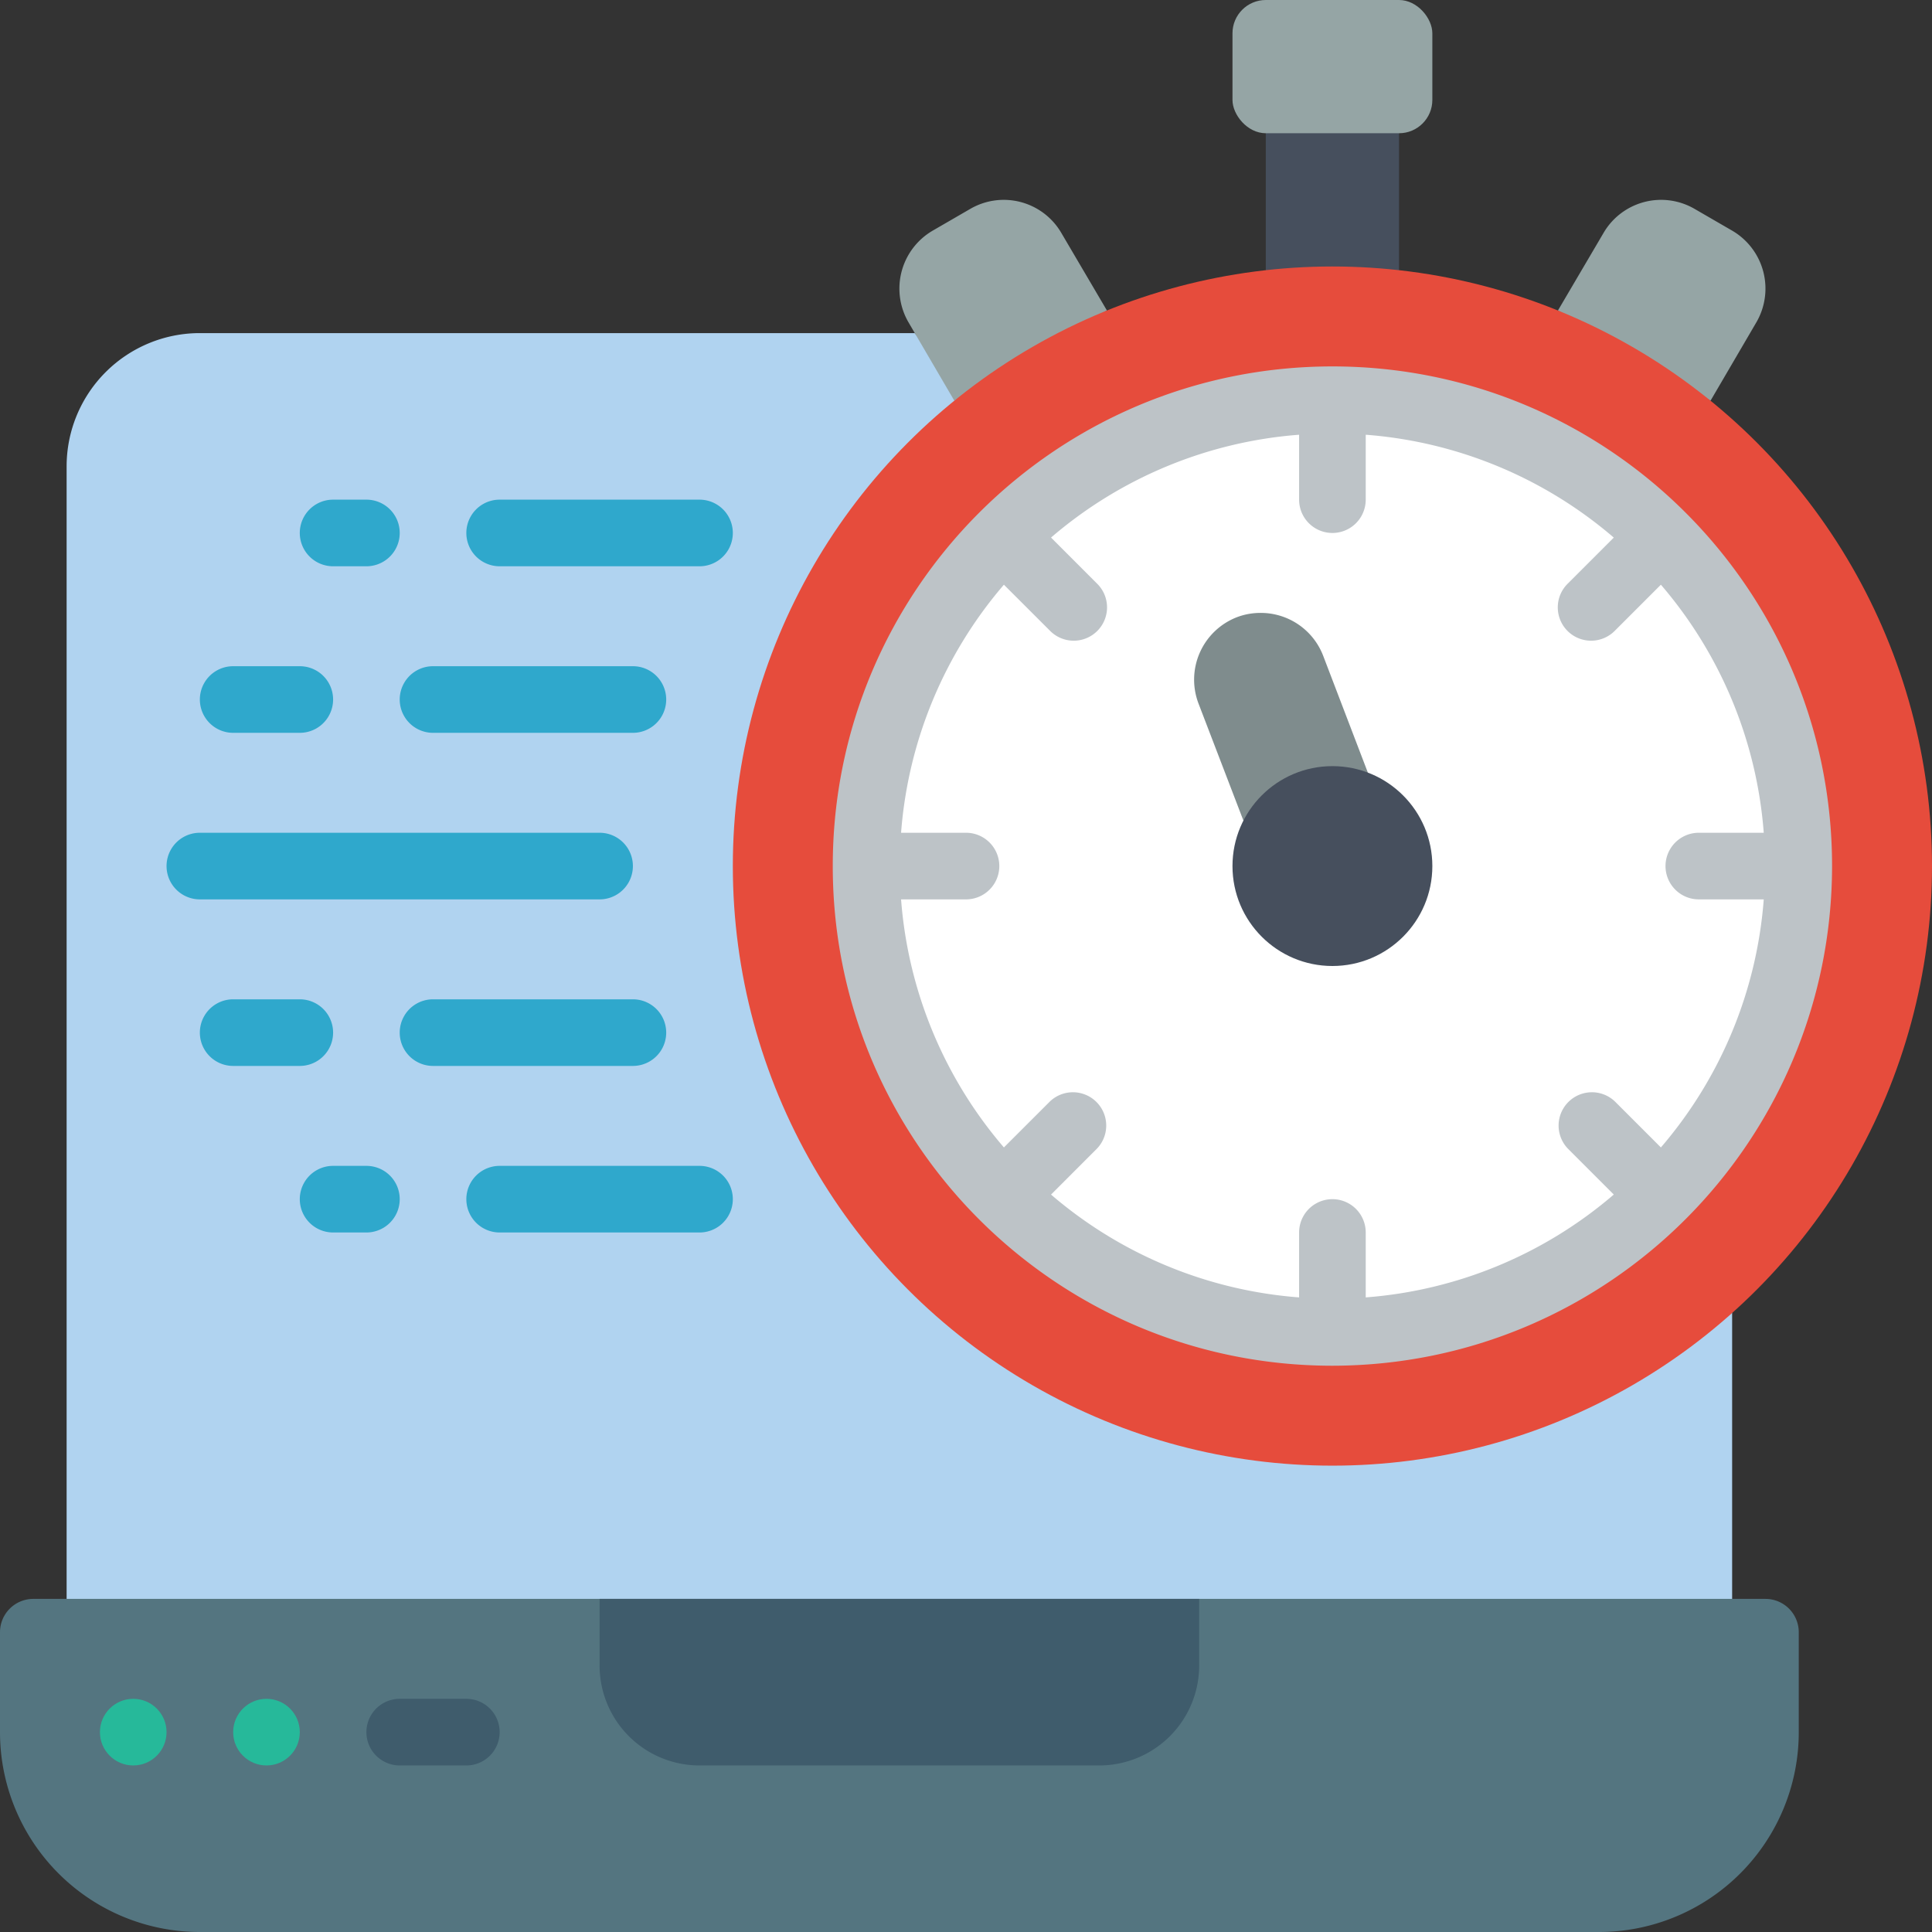
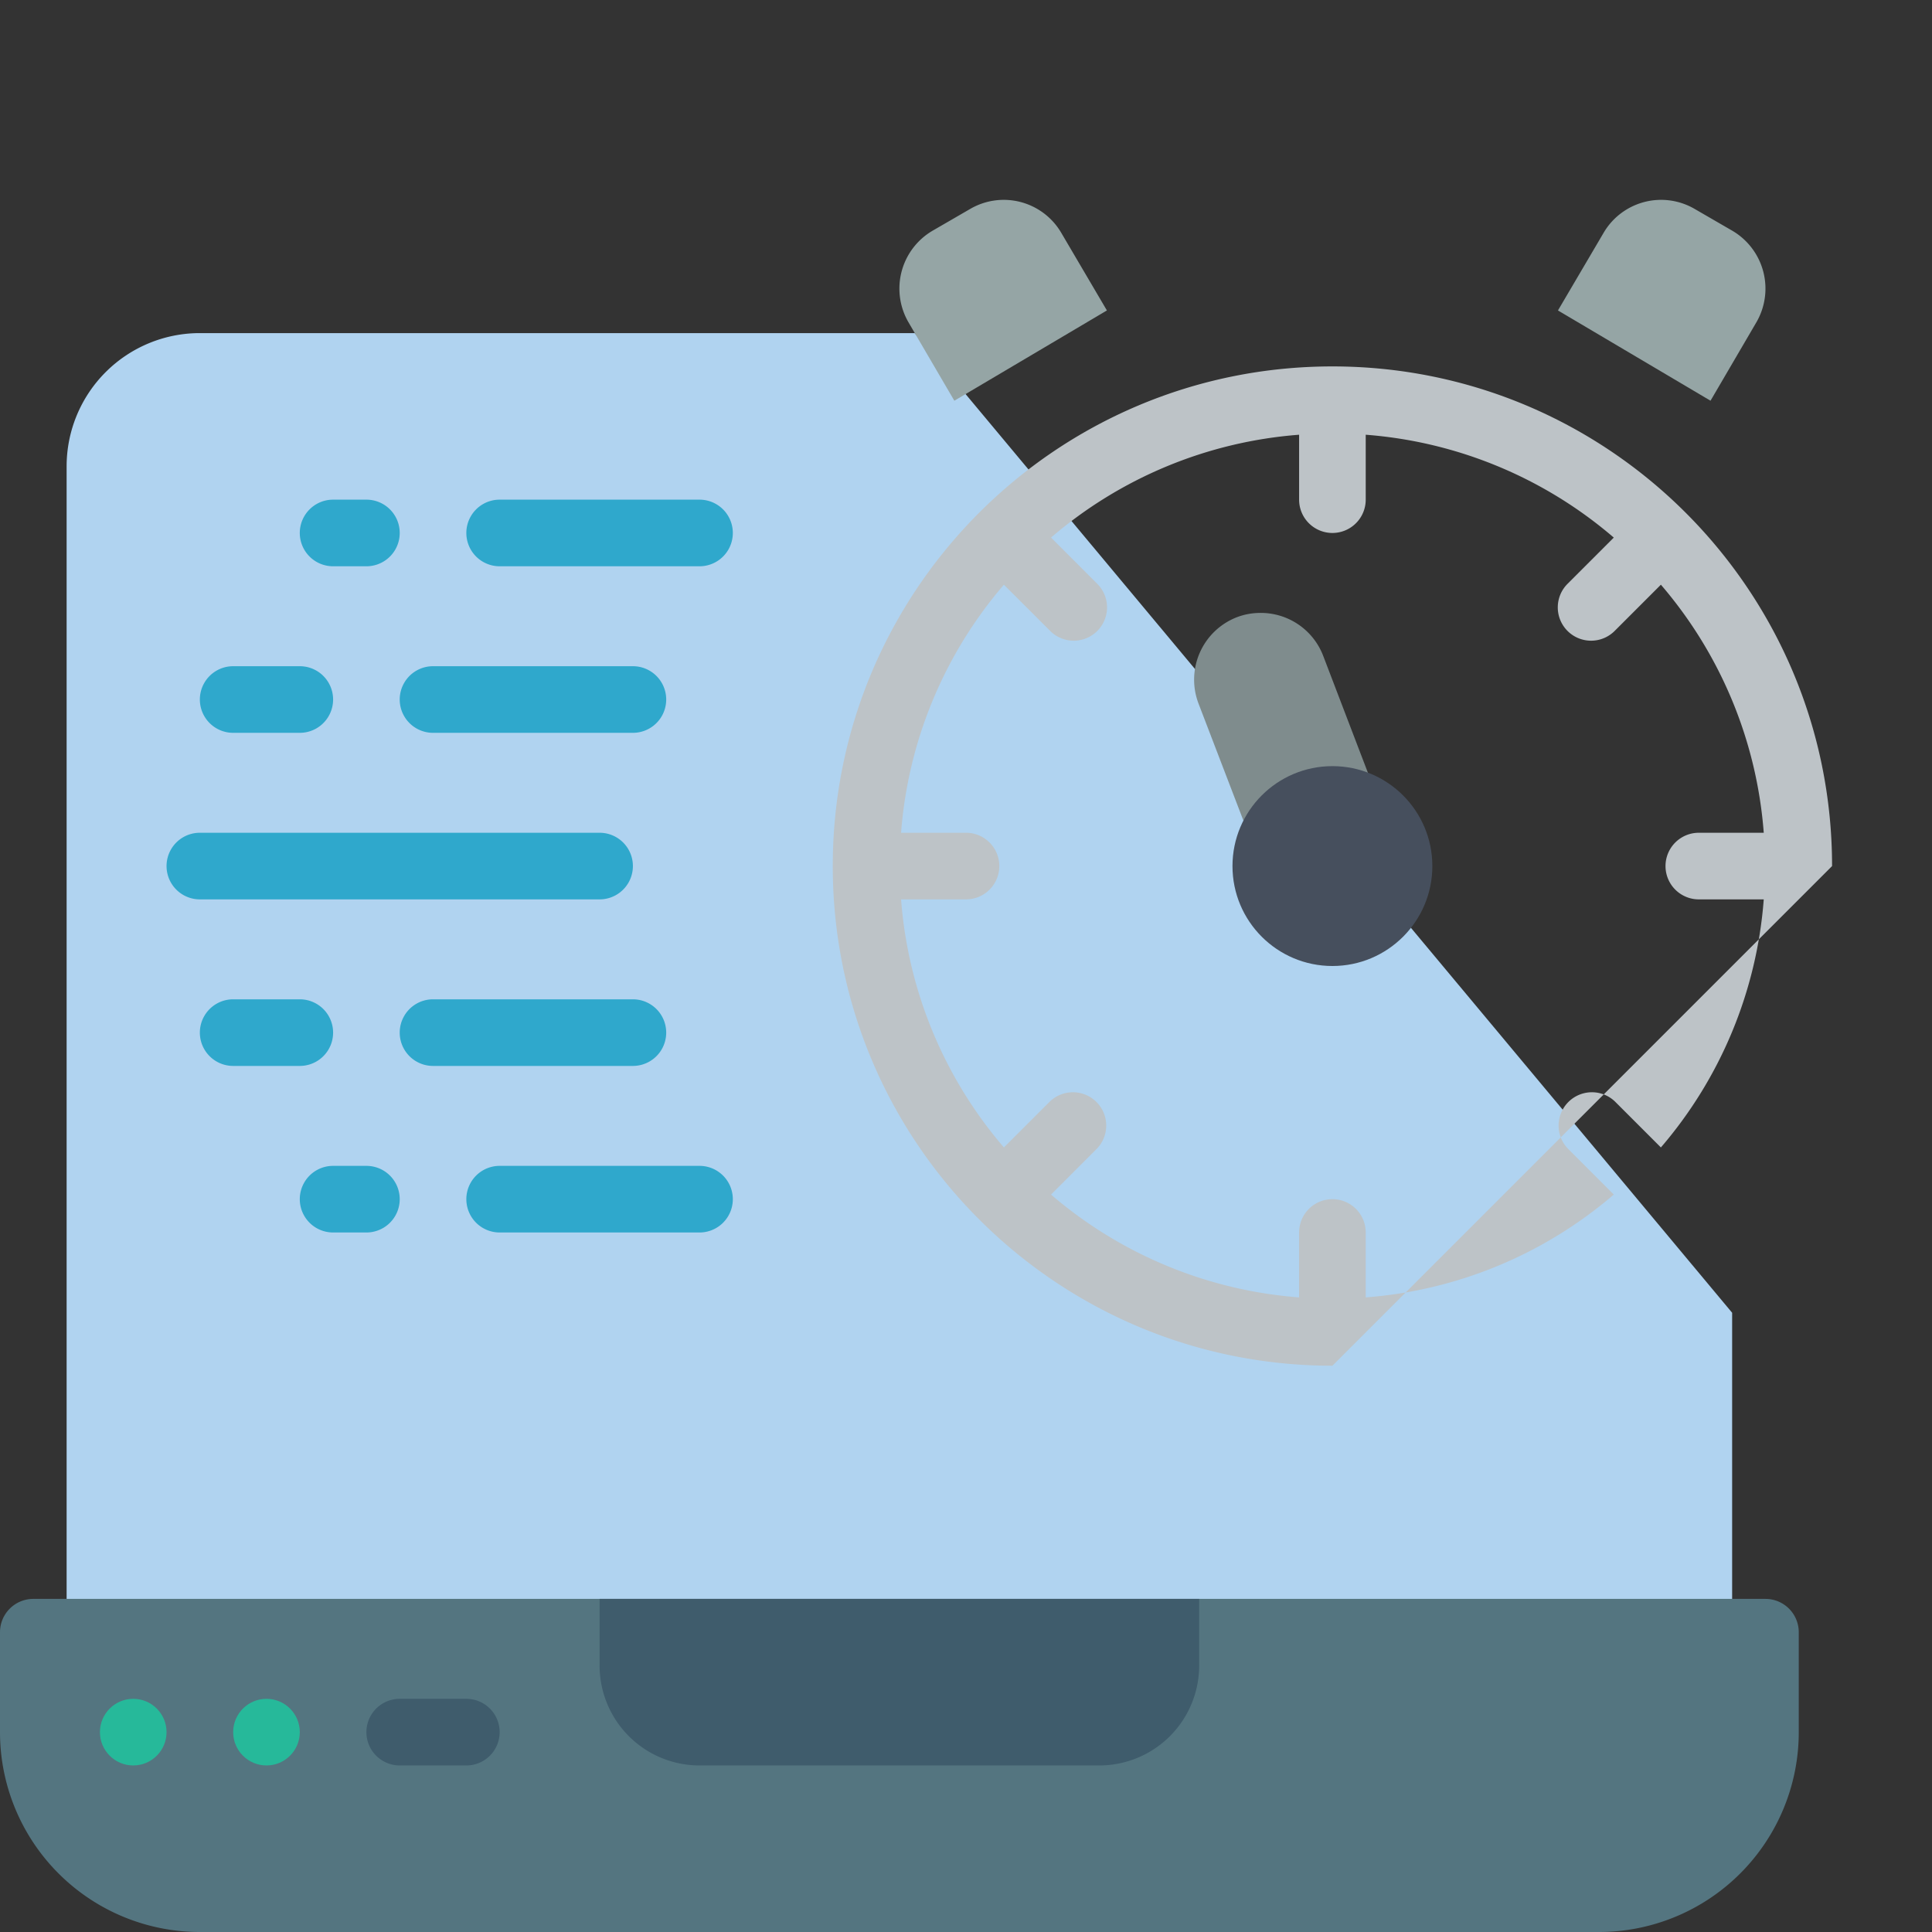
<svg xmlns="http://www.w3.org/2000/svg" version="1.1" width="512" height="512" x="0" y="0" viewBox="0 0 58 58" style="enable-background:new 0 0 512 512" xml:space="preserve">
  <rect x="0" y="0" width="58" height="58" fill="#333333" stroke="none" />
  <g>
    <g fill="none" fill-rule="nonzero">
      <path fill="#b0d3f0" d="M52 39.41V50H2V14a4 4 0 0 1 4-4h21.46z" opacity="1" data-original="#b0d3f0" />
-       <path fill="#464f5d" d="M38 2.11h4V10h-4z" opacity="1" data-original="#464f5d" />
      <path fill="#95a5a5" d="m28.65 12.03-1.38-2.36a2.014 2.014 0 0 1 .72-2.74l1.14-.66a2 2 0 0 1 2.73.72l1.37 2.33zM46.771 9.32l1.37-2.33a2 2 0 0 1 2.73-.72l1.14.66a2.014 2.014 0 0 1 .72 2.74l-1.38 2.36z" opacity="1" data-original="#95a5a5" />
      <g fill="#2fa8cc">
        <path d="M11 17h-1a1 1 0 0 1 0-2h1a1 1 0 0 1 0 2zM21 17h-6a1 1 0 0 1 0-2h6a1 1 0 0 1 0 2zM9 22H7a1 1 0 0 1 0-2h2a1 1 0 0 1 0 2zM19 22h-6a1 1 0 0 1 0-2h6a1 1 0 0 1 0 2zM11 37h-1a1 1 0 0 1 0-2h1a1 1 0 0 1 0 2zM21 37h-6a1 1 0 0 1 0-2h6a1 1 0 0 1 0 2zM9 32H7a1 1 0 0 1 0-2h2a1 1 0 0 1 0 2zM19 32h-6a1 1 0 0 1 0-2h6a1 1 0 0 1 0 2zM18 27H6a1 1 0 0 1 0-2h12a1 1 0 0 1 0 2z" fill="#2fa8cc" opacity="1" data-original="#2fa8cc" />
      </g>
-       <circle cx="40" cy="26" r="18" fill="#e64c3c" opacity="1" data-original="#e64c3c" />
-       <circle cx="40" cy="26" r="14" fill="#ffffff" opacity="1" data-original="#ffffff" />
-       <path fill="#bdc3c7" d="M55 26c0-8.284-6.716-15-15-15s-15 6.716-15 15 6.716 15 15 15c8.28-.01 14.99-6.72 15-15zm-6.515 7.071a1 1 0 0 0-1.414 1.414l1.376 1.376A12.926 12.926 0 0 1 41 38.949V37a1 1 0 0 0-2 0v1.949a12.925 12.925 0 0 1-7.447-3.087l1.376-1.377a1 1 0 0 0-1.414-1.414l-1.377 1.376A12.925 12.925 0 0 1 27.051 27H29a1 1 0 0 0 0-2h-1.949a12.925 12.925 0 0 1 3.087-7.447l1.377 1.376a1 1 0 1 0 1.414-1.414l-1.376-1.377A12.925 12.925 0 0 1 39 13.051V15a1 1 0 0 0 2 0v-1.949a12.926 12.926 0 0 1 7.447 3.088l-1.376 1.376a1 1 0 1 0 1.414 1.414l1.376-1.376A12.919 12.919 0 0 1 52.949 25H51a1 1 0 0 0 0 2h1.949a12.919 12.919 0 0 1-3.088 7.447z" opacity="1" data-original="#bdc3c7" />
+       <path fill="#bdc3c7" d="M55 26c0-8.284-6.716-15-15-15s-15 6.716-15 15 6.716 15 15 15zm-6.515 7.071a1 1 0 0 0-1.414 1.414l1.376 1.376A12.926 12.926 0 0 1 41 38.949V37a1 1 0 0 0-2 0v1.949a12.925 12.925 0 0 1-7.447-3.087l1.376-1.377a1 1 0 0 0-1.414-1.414l-1.377 1.376A12.925 12.925 0 0 1 27.051 27H29a1 1 0 0 0 0-2h-1.949a12.925 12.925 0 0 1 3.087-7.447l1.377 1.376a1 1 0 1 0 1.414-1.414l-1.376-1.377A12.925 12.925 0 0 1 39 13.051V15a1 1 0 0 0 2 0v-1.949a12.926 12.926 0 0 1 7.447 3.088l-1.376 1.376a1 1 0 1 0 1.414 1.414l1.376-1.376A12.919 12.919 0 0 1 52.949 25H51a1 1 0 0 0 0 2h1.949a12.919 12.919 0 0 1-3.088 7.447z" opacity="1" data-original="#bdc3c7" />
      <path fill="#7f8c8d" d="m37.33 24.64-1.35-3.52a2.011 2.011 0 0 1 1.15-2.59c.227-.087.467-.13.71-.13a2.006 2.006 0 0 1 1.88 1.28l1.35 3.53z" opacity="1" data-original="#7f8c8d" />
      <circle cx="40" cy="26" r="3" fill="#464f5d" opacity="1" data-original="#464f5d" />
-       <rect width="6" height="4" x="37" fill="#95a5a5" rx="1" opacity="1" data-original="#95a5a5" />
      <path fill="#547580" d="M48 58H6a6 6 0 0 1-6-6v-3a1 1 0 0 1 1-1h52a1 1 0 0 1 1 1v3a6 6 0 0 1-6 6z" opacity="1" data-original="#547580" />
      <path fill="#3f5c6c" d="M18 48h18v2a3 3 0 0 1-3 3H21a3 3 0 0 1-3-3zM14 53h-2a1 1 0 0 1 0-2h2a1 1 0 0 1 0 2z" opacity="1" data-original="#3f5c6c" />
      <circle cx="4" cy="52" r="1" fill="#26b99a" opacity="1" data-original="#26b99a" />
      <circle cx="8" cy="52" r="1" fill="#26b99a" opacity="1" data-original="#26b99a" />
    </g>
  </g>
</svg>